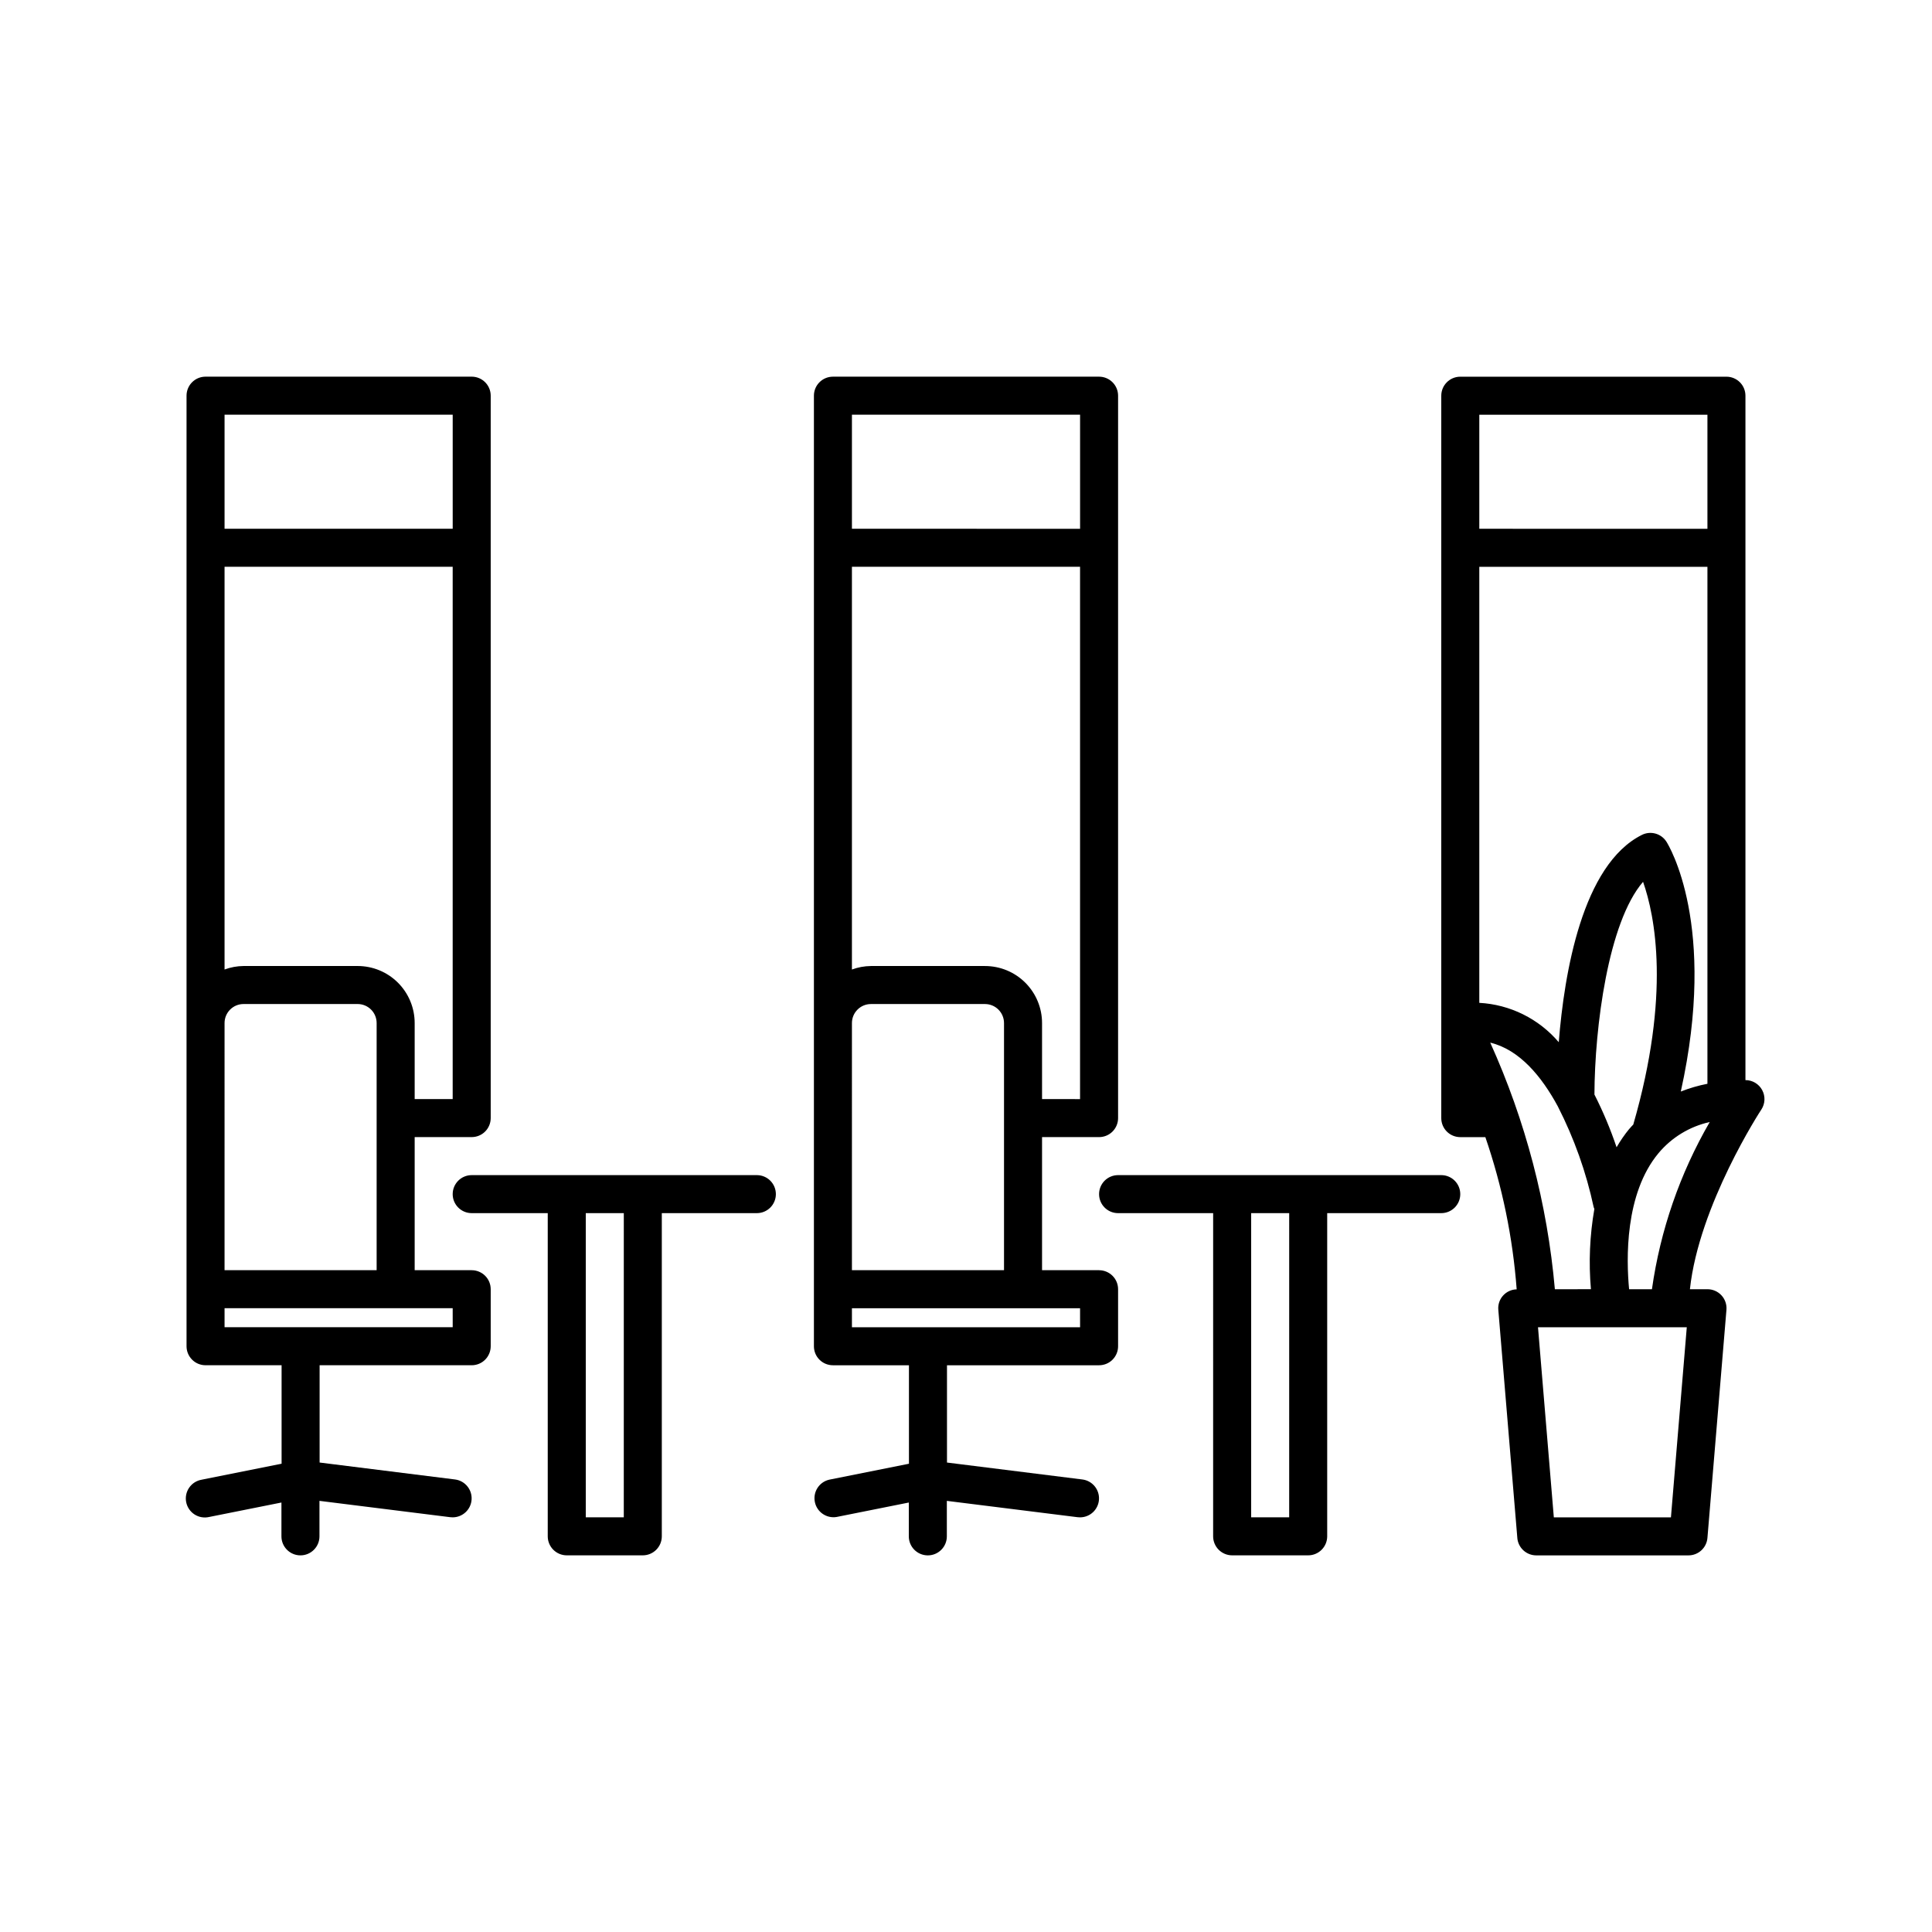
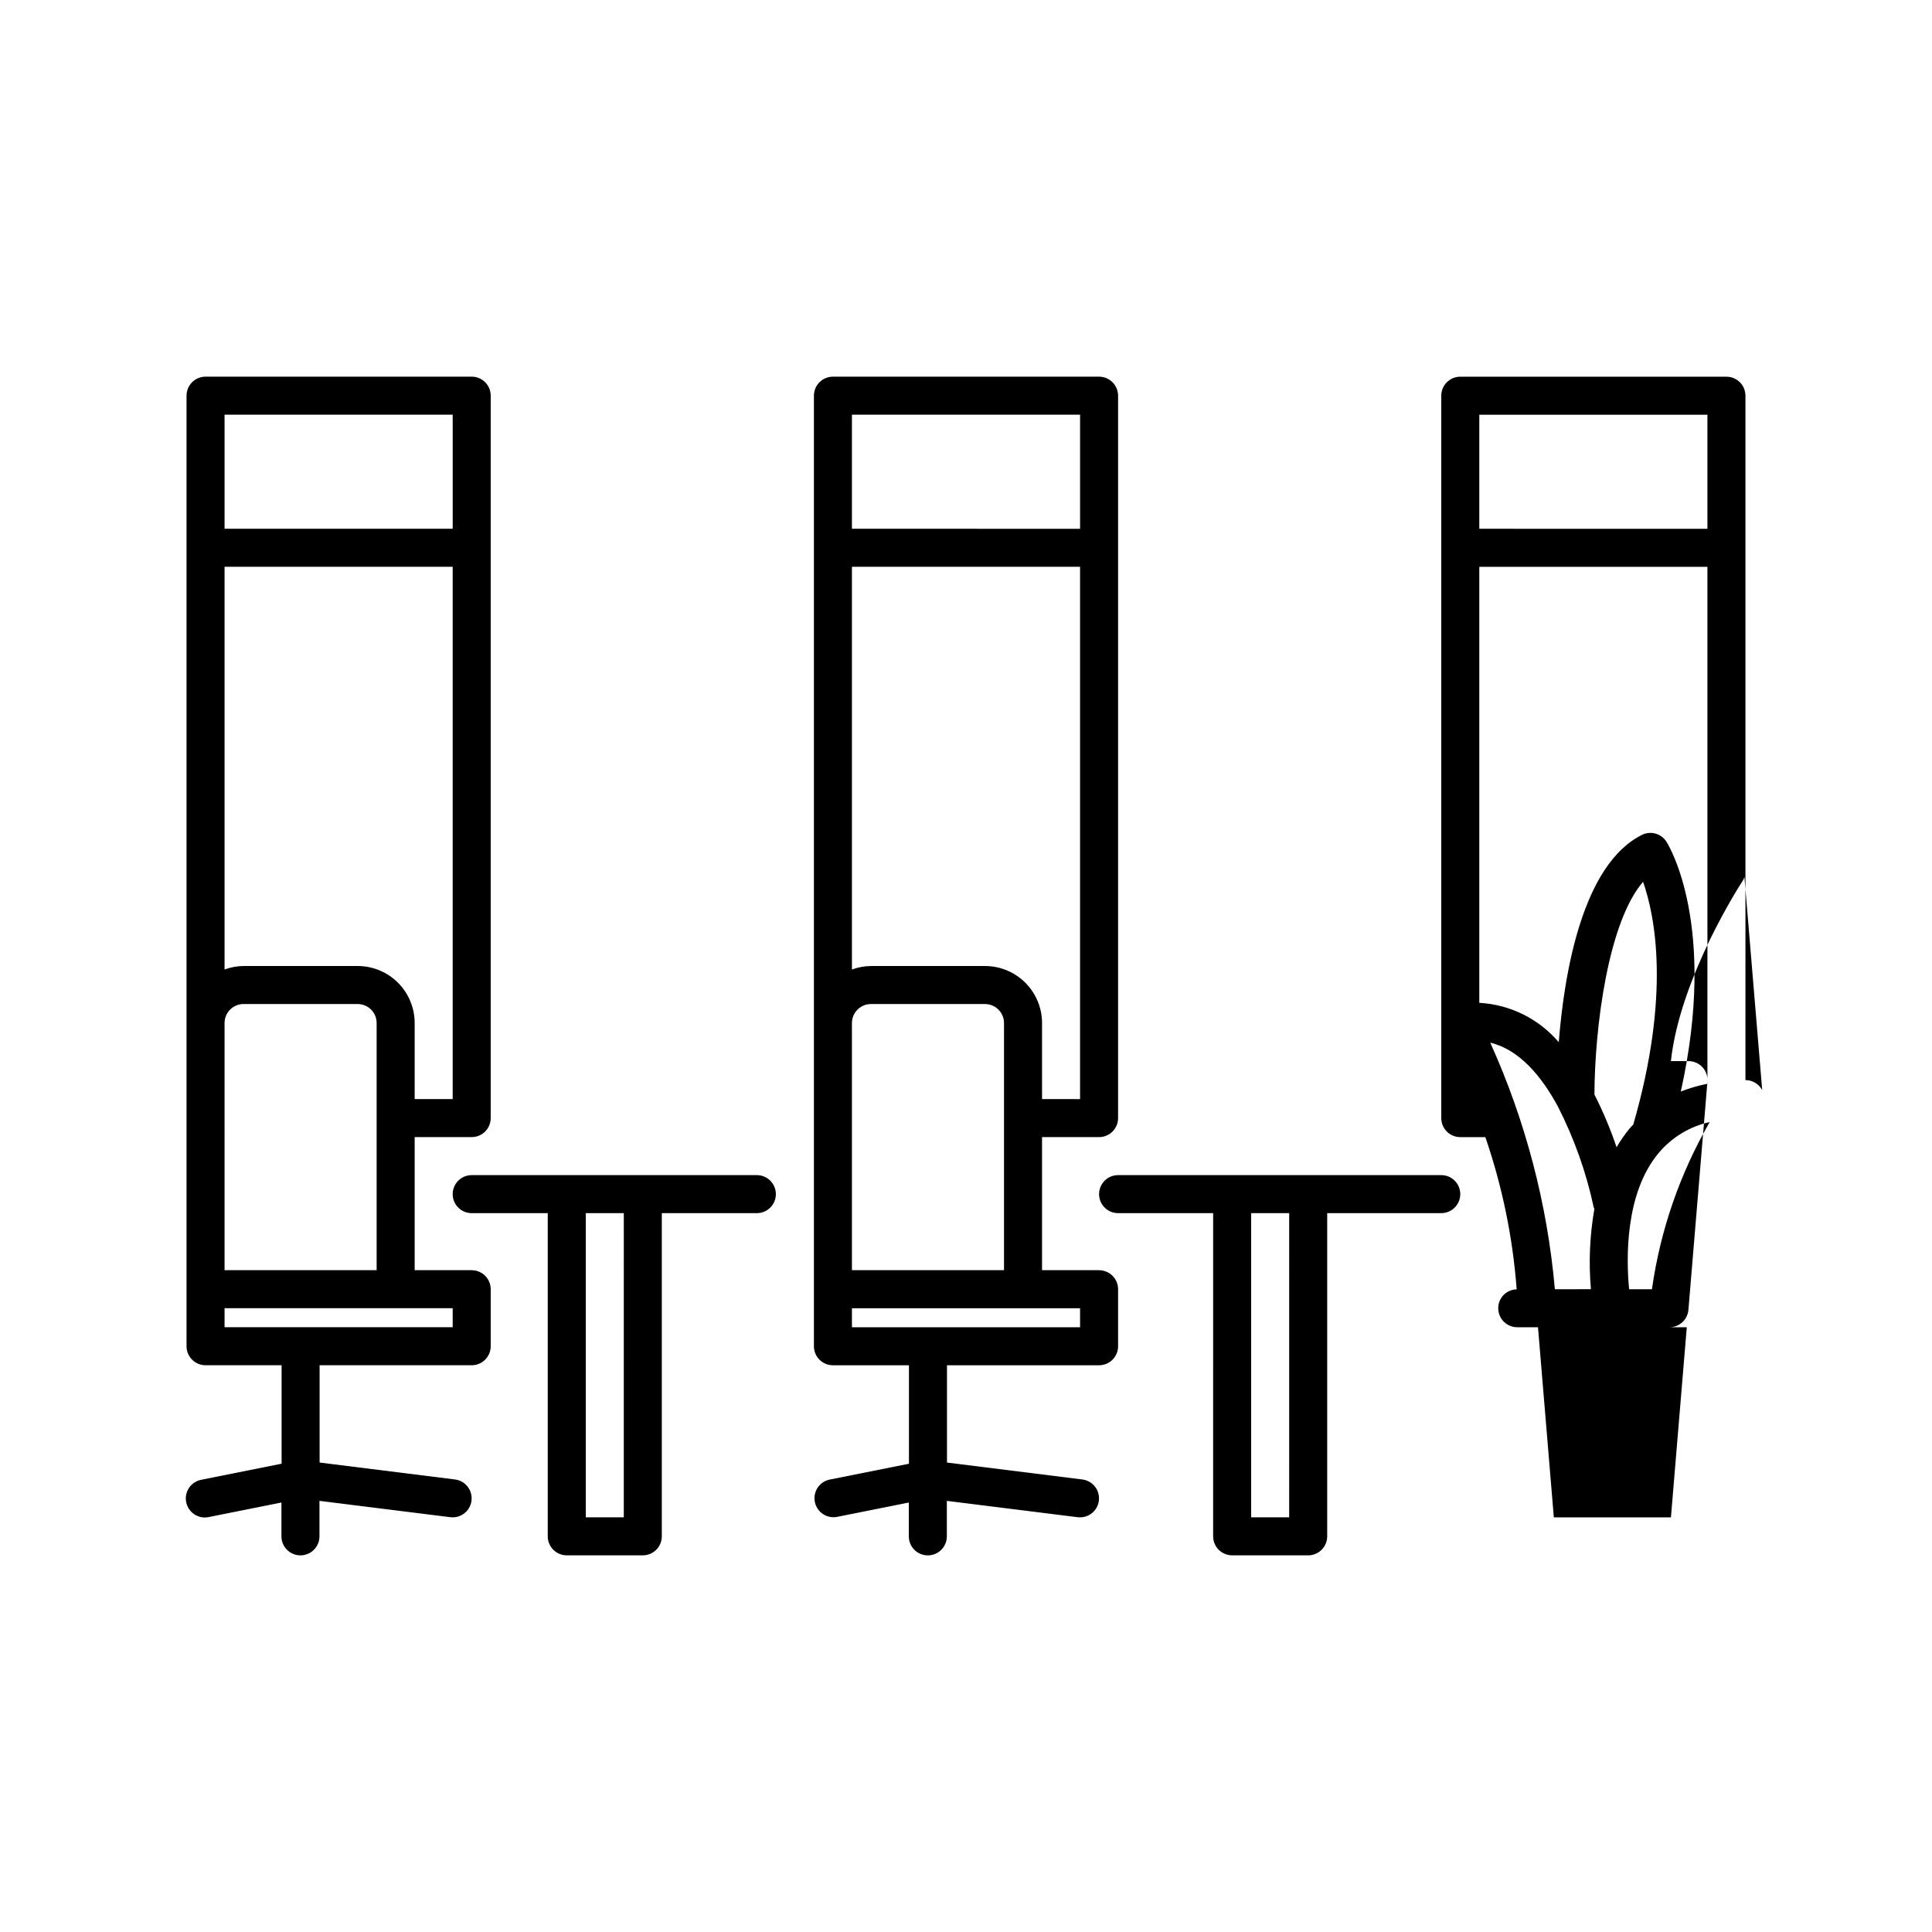
<svg xmlns="http://www.w3.org/2000/svg" fill="#000000" width="800px" height="800px" version="1.1" viewBox="144 144 512 512">
-   <path d="m525.95 455.42h-85.645c-2.785 0-5.039 2.254-5.039 5.039 0 2.781 2.254 5.035 5.039 5.035h25.191l-0.004 85.648c0 1.336 0.531 2.617 1.477 3.562s2.227 1.477 3.562 1.477h20.152c1.336 0 2.617-0.531 3.562-1.477 0.945-0.945 1.477-2.227 1.477-3.562v-85.648h30.23-0.004c2.785 0 5.039-2.254 5.039-5.035 0-2.785-2.254-5.039-5.039-5.039zm-40.305 90.684h-10.074v-80.609h10.078zm-141.07-90.684h-75.57c-2.781 0-5.039 2.254-5.039 5.039 0 2.781 2.258 5.035 5.039 5.035h20.152v85.648c0 1.336 0.531 2.617 1.477 3.562 0.945 0.945 2.227 1.477 3.562 1.477h20.152c1.336 0 2.617-0.531 3.562-1.477 0.945-0.945 1.477-2.227 1.477-3.562v-85.648h25.191-0.004c2.785 0 5.039-2.254 5.039-5.035 0-2.785-2.254-5.039-5.039-5.039zm-35.266 90.684h-10.074v-80.609h10.078zm-40.305-65.492h-15.113v-35.27h15.113c1.336 0 2.617-0.527 3.562-1.473 0.945-0.945 1.477-2.227 1.477-3.562v-191.45c0-1.336-0.531-2.617-1.477-3.562-0.945-0.945-2.227-1.477-3.562-1.477h-70.531c-2.785 0-5.039 2.258-5.039 5.039v251.91c0 1.336 0.531 2.617 1.477 3.562 0.941 0.945 2.223 1.473 3.562 1.473h20.152v26.098l-21.16 4.231v0.004c-1.352 0.219-2.551 0.98-3.328 2.106-0.777 1.121-1.062 2.512-0.797 3.852 0.27 1.34 1.07 2.516 2.219 3.254 1.148 0.738 2.551 0.977 3.879 0.664l19.145-3.828v8.965c0 2.785 2.258 5.039 5.039 5.039s5.039-2.254 5.039-5.039v-9.406l34.641 4.328c0.223 0.027 0.441 0.043 0.664 0.039 2.656-0.008 4.852-2.074 5.012-4.727 0.164-2.648-1.758-4.973-4.391-5.309l-35.887-4.488v-25.781h40.305c1.336 0 2.617-0.527 3.562-1.473 0.945-0.945 1.477-2.227 1.477-3.562v-15.117c0-1.336-0.531-2.617-1.477-3.562-0.945-0.941-2.227-1.473-3.562-1.473zm-65.496-60.457v-5.039c0-2.781 2.258-5.039 5.039-5.039h30.23c1.336 0 2.617 0.531 3.562 1.477 0.941 0.945 1.473 2.227 1.473 3.562v65.496h-40.305zm50.383 15.113v-20.152c0-4.008-1.594-7.852-4.426-10.688-2.836-2.836-6.68-4.426-10.688-4.426h-30.23c-1.719 0.016-3.426 0.328-5.039 0.926v-106.73h60.457v141.07zm10.078-181.37v30.23l-60.461-0.004v-30.227zm0 241.83h-60.461v-5.039h60.457zm171.3-15.113h-15.117v-35.27h15.113c1.336 0 2.617-0.527 3.562-1.473 0.945-0.945 1.477-2.227 1.477-3.562v-191.45c0-1.336-0.531-2.617-1.477-3.562-0.945-0.945-2.227-1.477-3.562-1.477h-70.535c-2.781 0-5.035 2.258-5.035 5.039v251.91c0 1.336 0.527 2.617 1.473 3.562 0.945 0.945 2.227 1.473 3.562 1.473h20.152v26.098l-21.16 4.231v0.004c-2.641 0.621-4.312 3.227-3.781 5.891 0.531 2.66 3.078 4.422 5.758 3.984l19.145-3.828v8.965c0 2.785 2.254 5.039 5.039 5.039 2.781 0 5.039-2.254 5.039-5.039v-9.406l34.641 4.328c0.219 0.027 0.441 0.043 0.664 0.039 2.656-0.008 4.848-2.074 5.012-4.727 0.164-2.648-1.758-4.973-4.391-5.309l-35.887-4.488v-25.781h40.305c1.336 0 2.617-0.527 3.562-1.473 0.945-0.945 1.477-2.227 1.477-3.562v-15.117c0-1.336-0.531-2.617-1.477-3.562-0.945-0.941-2.227-1.473-3.562-1.473zm-65.5-60.457v-5.039c0-2.781 2.258-5.039 5.039-5.039h30.23-0.004c1.336 0 2.617 0.531 3.562 1.477 0.945 0.945 1.477 2.227 1.477 3.562v65.496h-40.305zm50.383 15.113v-20.152c0-4.008-1.594-7.852-4.43-10.688-2.832-2.836-6.676-4.426-10.688-4.426h-30.227c-1.723 0.016-3.426 0.328-5.039 0.926v-106.73h60.457v141.07zm10.078-181.37v30.23l-60.461-0.004v-30.227zm0 241.83h-60.461v-5.039h60.457zm180.77-62.844c-0.879-1.633-2.586-2.652-4.441-2.652v-181.37c0-1.336-0.527-2.617-1.473-3.562-0.945-0.945-2.227-1.477-3.562-1.477h-70.535c-2.781 0-5.039 2.258-5.039 5.039v191.45c0 1.336 0.531 2.617 1.477 3.562 0.945 0.945 2.227 1.473 3.562 1.473h6.644c4.481 13.039 7.269 26.594 8.301 40.34-1.383 0.027-2.691 0.629-3.613 1.656-0.922 1.027-1.375 2.391-1.254 3.766l5.039 60.457h-0.004c0.219 2.617 2.414 4.629 5.039 4.621h40.305c2.629 0.008 4.82-2.004 5.039-4.621l5.039-60.457c0.117-1.406-0.363-2.797-1.32-3.836-0.957-1.035-2.309-1.625-3.719-1.621h-4.641c2.394-22.289 18.746-47.359 18.922-47.605v0.004c1.023-1.551 1.113-3.531 0.234-5.164zm-21.57 0.371c9.785-44.117-3.215-65.262-3.824-66.223-1.391-2.16-4.188-2.93-6.488-1.781-15.793 7.898-20.582 36.656-22.031 54.941-5.293-6.219-12.906-9.992-21.059-10.434v-115.55h60.457v137c-2.41 0.469-4.769 1.156-7.055 2.055zm-33.375 52.395c-1.996-22.59-7.789-44.684-17.129-65.348 7.773 1.867 13.645 8.988 17.938 16.941h-0.004c4.312 8.441 7.5 17.406 9.48 26.672 0.031 0.16 0.137 0.289 0.18 0.449h0.004c-1.227 7.027-1.535 14.184-0.914 21.285zm19.75-42.531c-1.266 1.543-2.402 3.188-3.398 4.914-1.613-4.793-3.574-9.465-5.867-13.973 0.066-17.859 3.629-45.656 12.887-56.375 3.16 8.973 7.371 29.84-2.594 64.332-0.34 0.371-0.707 0.711-1.004 1.102zm20.68-189.22v30.23l-60.457-0.004v-30.227zm-9.672 292.21h-31.035l-4.195-50.383h39.43zm-5.039-60.457h-6.047c-0.75-7.894-1.184-25.305 7.809-36.078 3.488-4.16 8.258-7.055 13.559-8.23-7.902 13.648-13.102 28.695-15.316 44.309z" />
+   <path d="m525.95 455.42h-85.645c-2.785 0-5.039 2.254-5.039 5.039 0 2.781 2.254 5.035 5.039 5.035h25.191l-0.004 85.648c0 1.336 0.531 2.617 1.477 3.562s2.227 1.477 3.562 1.477h20.152c1.336 0 2.617-0.531 3.562-1.477 0.945-0.945 1.477-2.227 1.477-3.562v-85.648h30.23-0.004c2.785 0 5.039-2.254 5.039-5.035 0-2.785-2.254-5.039-5.039-5.039zm-40.305 90.684h-10.074v-80.609h10.078zm-141.07-90.684h-75.57c-2.781 0-5.039 2.254-5.039 5.039 0 2.781 2.258 5.035 5.039 5.035h20.152v85.648c0 1.336 0.531 2.617 1.477 3.562 0.945 0.945 2.227 1.477 3.562 1.477h20.152c1.336 0 2.617-0.531 3.562-1.477 0.945-0.945 1.477-2.227 1.477-3.562v-85.648h25.191-0.004c2.785 0 5.039-2.254 5.039-5.035 0-2.785-2.254-5.039-5.039-5.039zm-35.266 90.684h-10.074v-80.609h10.078zm-40.305-65.492h-15.113v-35.27h15.113c1.336 0 2.617-0.527 3.562-1.473 0.945-0.945 1.477-2.227 1.477-3.562v-191.45c0-1.336-0.531-2.617-1.477-3.562-0.945-0.945-2.227-1.477-3.562-1.477h-70.531c-2.785 0-5.039 2.258-5.039 5.039v251.91c0 1.336 0.531 2.617 1.477 3.562 0.941 0.945 2.223 1.473 3.562 1.473h20.152v26.098l-21.16 4.231v0.004c-1.352 0.219-2.551 0.98-3.328 2.106-0.777 1.121-1.062 2.512-0.797 3.852 0.27 1.34 1.07 2.516 2.219 3.254 1.148 0.738 2.551 0.977 3.879 0.664l19.145-3.828v8.965c0 2.785 2.258 5.039 5.039 5.039s5.039-2.254 5.039-5.039v-9.406l34.641 4.328c0.223 0.027 0.441 0.043 0.664 0.039 2.656-0.008 4.852-2.074 5.012-4.727 0.164-2.648-1.758-4.973-4.391-5.309l-35.887-4.488v-25.781h40.305c1.336 0 2.617-0.527 3.562-1.473 0.945-0.945 1.477-2.227 1.477-3.562v-15.117c0-1.336-0.531-2.617-1.477-3.562-0.945-0.941-2.227-1.473-3.562-1.473zm-65.496-60.457v-5.039c0-2.781 2.258-5.039 5.039-5.039h30.23c1.336 0 2.617 0.531 3.562 1.477 0.941 0.945 1.473 2.227 1.473 3.562v65.496h-40.305zm50.383 15.113v-20.152c0-4.008-1.594-7.852-4.426-10.688-2.836-2.836-6.68-4.426-10.688-4.426h-30.23c-1.719 0.016-3.426 0.328-5.039 0.926v-106.73h60.457v141.07zm10.078-181.37v30.23l-60.461-0.004v-30.227zm0 241.83h-60.461v-5.039h60.457zm171.3-15.113h-15.117v-35.27h15.113c1.336 0 2.617-0.527 3.562-1.473 0.945-0.945 1.477-2.227 1.477-3.562v-191.45c0-1.336-0.531-2.617-1.477-3.562-0.945-0.945-2.227-1.477-3.562-1.477h-70.535c-2.781 0-5.035 2.258-5.035 5.039v251.91c0 1.336 0.527 2.617 1.473 3.562 0.945 0.945 2.227 1.473 3.562 1.473h20.152v26.098l-21.16 4.231v0.004c-2.641 0.621-4.312 3.227-3.781 5.891 0.531 2.66 3.078 4.422 5.758 3.984l19.145-3.828v8.965c0 2.785 2.254 5.039 5.039 5.039 2.781 0 5.039-2.254 5.039-5.039v-9.406l34.641 4.328c0.219 0.027 0.441 0.043 0.664 0.039 2.656-0.008 4.848-2.074 5.012-4.727 0.164-2.648-1.758-4.973-4.391-5.309l-35.887-4.488v-25.781h40.305c1.336 0 2.617-0.527 3.562-1.473 0.945-0.945 1.477-2.227 1.477-3.562v-15.117c0-1.336-0.531-2.617-1.477-3.562-0.945-0.941-2.227-1.473-3.562-1.473zm-65.5-60.457v-5.039c0-2.781 2.258-5.039 5.039-5.039h30.23-0.004c1.336 0 2.617 0.531 3.562 1.477 0.945 0.945 1.477 2.227 1.477 3.562v65.496h-40.305zm50.383 15.113v-20.152c0-4.008-1.594-7.852-4.43-10.688-2.832-2.836-6.676-4.426-10.688-4.426h-30.227c-1.723 0.016-3.426 0.328-5.039 0.926v-106.73h60.457v141.07zm10.078-181.37v30.23l-60.461-0.004v-30.227zm0 241.83h-60.461v-5.039h60.457zm180.77-62.844c-0.879-1.633-2.586-2.652-4.441-2.652v-181.37c0-1.336-0.527-2.617-1.473-3.562-0.945-0.945-2.227-1.477-3.562-1.477h-70.535c-2.781 0-5.039 2.258-5.039 5.039v191.45c0 1.336 0.531 2.617 1.477 3.562 0.945 0.945 2.227 1.473 3.562 1.473h6.644c4.481 13.039 7.269 26.594 8.301 40.34-1.383 0.027-2.691 0.629-3.613 1.656-0.922 1.027-1.375 2.391-1.254 3.766h-0.004c0.219 2.617 2.414 4.629 5.039 4.621h40.305c2.629 0.008 4.82-2.004 5.039-4.621l5.039-60.457c0.117-1.406-0.363-2.797-1.32-3.836-0.957-1.035-2.309-1.625-3.719-1.621h-4.641c2.394-22.289 18.746-47.359 18.922-47.605v0.004c1.023-1.551 1.113-3.531 0.234-5.164zm-21.57 0.371c9.785-44.117-3.215-65.262-3.824-66.223-1.391-2.16-4.188-2.93-6.488-1.781-15.793 7.898-20.582 36.656-22.031 54.941-5.293-6.219-12.906-9.992-21.059-10.434v-115.55h60.457v137c-2.41 0.469-4.769 1.156-7.055 2.055zm-33.375 52.395c-1.996-22.59-7.789-44.684-17.129-65.348 7.773 1.867 13.645 8.988 17.938 16.941h-0.004c4.312 8.441 7.5 17.406 9.48 26.672 0.031 0.16 0.137 0.289 0.18 0.449h0.004c-1.227 7.027-1.535 14.184-0.914 21.285zm19.75-42.531c-1.266 1.543-2.402 3.188-3.398 4.914-1.613-4.793-3.574-9.465-5.867-13.973 0.066-17.859 3.629-45.656 12.887-56.375 3.16 8.973 7.371 29.84-2.594 64.332-0.34 0.371-0.707 0.711-1.004 1.102zm20.68-189.22v30.23l-60.457-0.004v-30.227zm-9.672 292.21h-31.035l-4.195-50.383h39.43zm-5.039-60.457h-6.047c-0.75-7.894-1.184-25.305 7.809-36.078 3.488-4.16 8.258-7.055 13.559-8.23-7.902 13.648-13.102 28.695-15.316 44.309z" />
</svg>